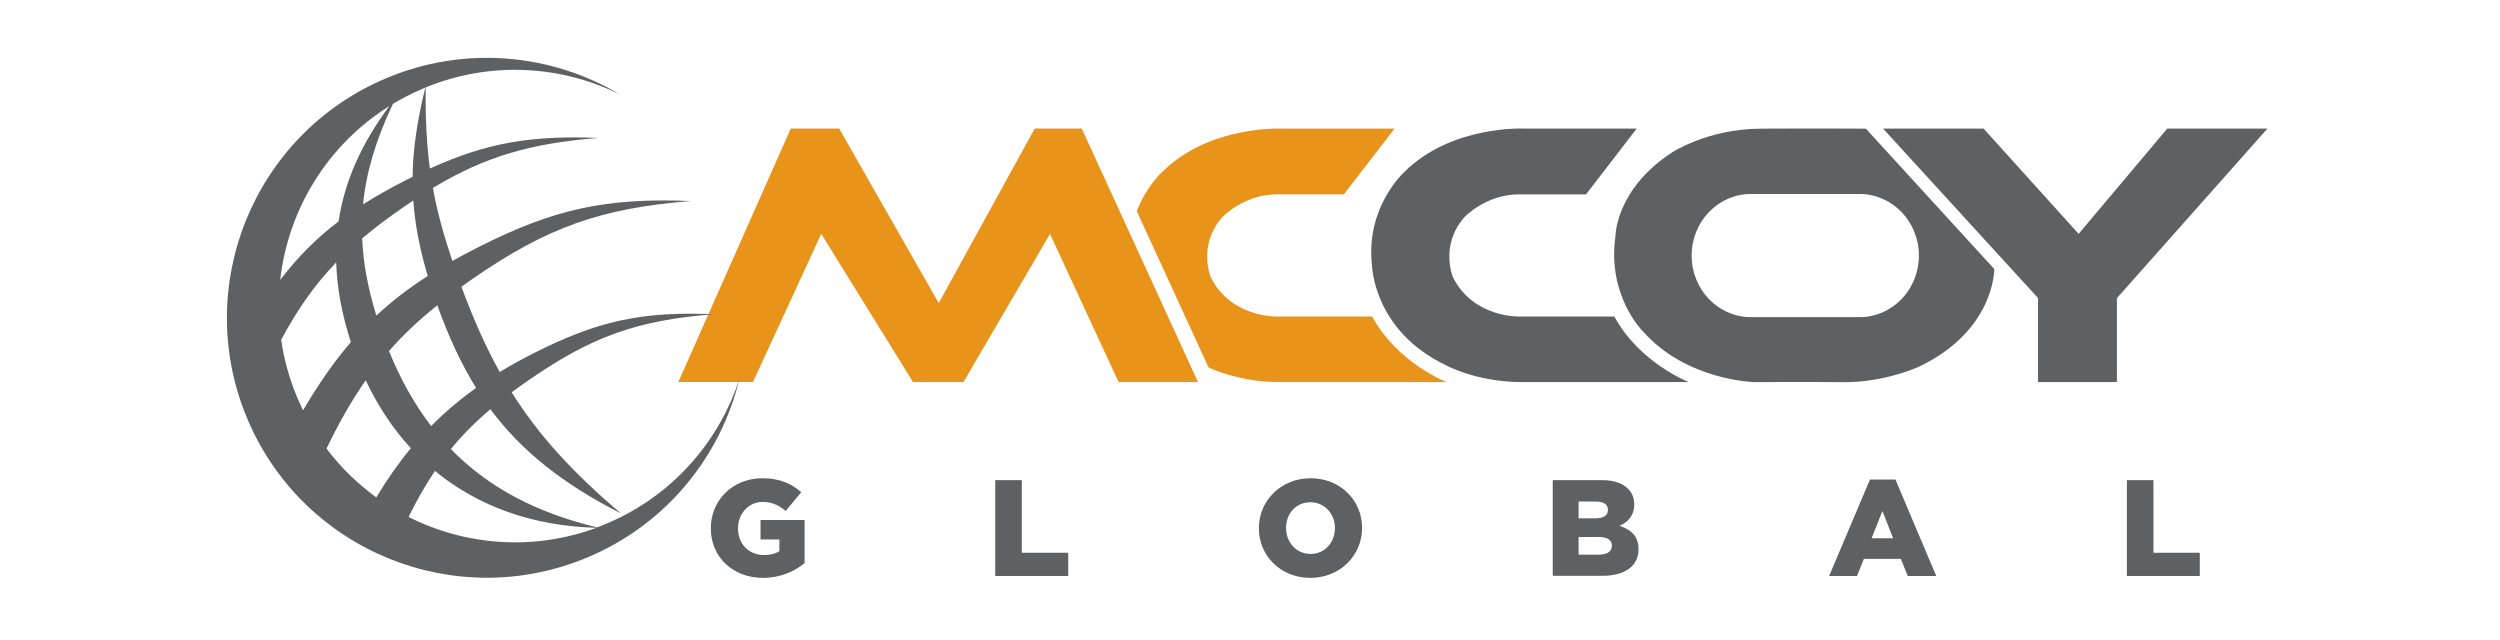
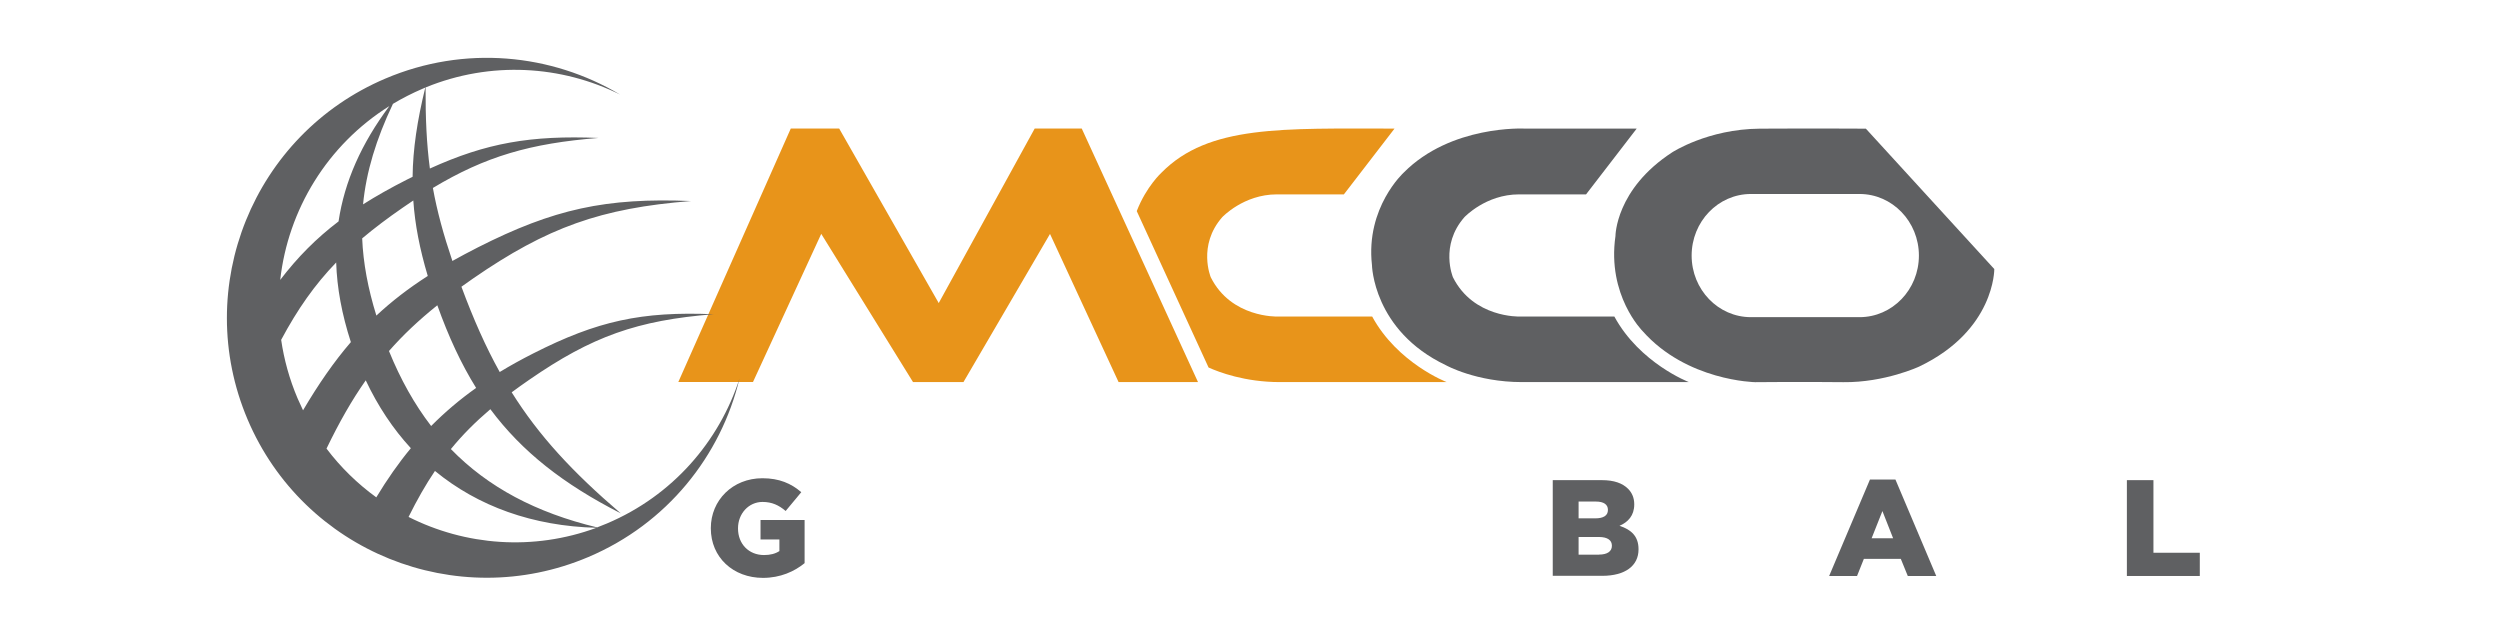
<svg xmlns="http://www.w3.org/2000/svg" width="258" height="66" viewBox="0 0 258 66" fill="none">
  <path d="M73.357 54.525V54.5C73.357 51.62 75.615 49.354 78.683 49.354C80.417 49.354 81.653 49.894 82.692 50.794L81.08 52.733C80.376 52.136 79.665 51.8 78.691 51.8C77.268 51.8 76.163 53.003 76.163 54.516V54.541C76.163 56.136 77.276 57.281 78.847 57.281C79.509 57.281 80.016 57.142 80.434 56.872V55.67H78.487V53.666H83.035V58.116C81.988 58.975 80.532 59.637 78.74 59.637C75.664 59.637 73.357 57.519 73.357 54.525Z" fill="#5F6062" />
-   <path d="M102.709 49.551H105.45V57.044H110.243V59.441H102.709V49.551Z" fill="#5F6062" />
-   <path d="M129.916 54.525V54.5C129.916 51.661 132.207 49.354 135.258 49.354C138.309 49.354 140.567 51.629 140.567 54.467V54.492C140.567 57.33 138.277 59.637 135.225 59.637C132.174 59.637 129.916 57.363 129.916 54.525ZM137.769 54.525V54.5C137.769 53.077 136.739 51.833 135.225 51.833C133.712 51.833 132.722 53.044 132.722 54.475V54.5C132.722 55.923 133.753 57.167 135.25 57.167C136.747 57.167 137.761 55.948 137.761 54.525" fill="#5F6062" />
  <path d="M160.244 49.551H165.316C166.56 49.551 167.435 49.862 168.016 50.443C168.408 50.836 168.654 51.359 168.654 52.038V52.063C168.654 53.208 168.008 53.887 167.132 54.263C168.335 54.656 169.096 55.335 169.096 56.677V56.701C169.096 58.395 167.713 59.425 165.349 59.425H160.244V49.535V49.551ZM164.637 53.494C165.472 53.494 165.938 53.208 165.938 52.635V52.611C165.938 52.071 165.513 51.76 164.694 51.76H162.911V53.494H164.637ZM165.03 57.233C165.864 57.233 166.347 56.906 166.347 56.333V56.309C166.347 55.769 165.922 55.417 165.005 55.417H162.911V57.241H165.03V57.233Z" fill="#5F6062" />
  <path d="M192.964 49.485H195.607L199.82 59.441H196.883L196.163 57.674H192.351L191.647 59.441H188.768L192.981 49.485H192.964ZM195.369 55.547L194.265 52.741L193.152 55.547H195.369Z" fill="#5F6062" />
  <path d="M219.494 49.551H222.235V57.044H227.02V59.441H219.494V49.551Z" fill="#5F6062" />
-   <path d="M124.724 37.927C125.78 38.401 128.463 39.432 132.079 39.432H149.299C149.299 39.432 144.227 37.485 141.609 32.667H131.825C131.825 32.667 127.056 32.822 124.953 28.617C124.953 28.617 123.571 25.337 126.131 22.416C126.131 22.416 128.332 20.06 131.768 20.06H138.689L143.916 13.27H132.324C132.324 13.27 124.749 12.886 119.881 17.802C119.881 17.802 118.302 19.234 117.312 21.786L124.724 37.927Z" fill="#E8941A" />
+   <path d="M124.724 37.927C125.78 38.401 128.463 39.432 132.079 39.432H149.299C149.299 39.432 144.227 37.485 141.609 32.667H131.825C131.825 32.667 127.056 32.822 124.953 28.617C124.953 28.617 123.571 25.337 126.131 22.416C126.131 22.416 128.332 20.06 131.768 20.06H138.689L143.916 13.27C132.324 13.27 124.749 12.886 119.881 17.802C119.881 17.802 118.302 19.234 117.312 21.786L124.724 37.927Z" fill="#E8941A" />
  <path d="M174.291 39.432C174.291 39.432 169.219 37.485 166.601 32.667H156.817C156.817 32.667 152.056 32.822 149.945 28.617C149.945 28.617 148.563 25.337 151.124 22.416C151.124 22.416 153.324 20.06 156.76 20.06H163.681L168.908 13.27H157.316C157.316 13.27 149.741 12.886 144.865 17.811C144.865 17.811 140.922 21.402 141.585 27.341C141.585 27.341 141.691 34.106 149.217 37.69C149.217 37.69 152.342 39.432 157.063 39.432H174.283H174.291Z" fill="#5F6062" />
  <path d="M191.904 32.731H180.696C177.317 32.731 174.577 29.885 174.577 26.375C174.577 22.866 177.317 20.019 180.696 20.019H191.904C195.282 20.019 198.031 22.866 198.031 26.375C198.031 29.885 195.291 32.731 191.904 32.731ZM192.558 13.278C192.558 13.278 187.044 13.245 181.604 13.278C176.238 13.319 172.565 15.724 172.565 15.724C166.715 19.528 166.715 24.363 166.715 24.363C165.832 30.482 169.505 34.155 169.505 34.155C174.062 39.325 181.13 39.44 181.13 39.44C181.13 39.44 185.956 39.391 190.235 39.44C194.513 39.489 198.064 37.828 198.064 37.828C205.885 34.089 205.811 27.766 205.811 27.766L192.558 13.278Z" fill="#5F6062" />
-   <path d="M194.332 13.27L210.325 30.76V39.432H218.465V30.768L234 13.27H223.66L214.514 24.134L204.705 13.27H194.332Z" fill="#5F6062" />
  <path d="M70.002 39.424H77.708L84.752 24.134L94.225 39.432H99.428L108.361 24.142L115.438 39.432H123.635L111.634 13.262H106.782L96.876 31.276L86.601 13.262H81.61L70.002 39.424Z" fill="#E8941A" />
  <path d="M34.939 22.849C35.553 18.734 37.295 14.816 40.183 10.946C33.769 14.963 29.728 21.655 28.918 28.887C30.718 26.53 32.648 24.592 34.939 22.849ZM36.207 35.3C35.282 32.445 34.775 29.713 34.694 27.087C32.485 29.377 30.718 31.889 29.016 35.071C29.311 37.1 29.867 39.129 30.709 41.108C30.89 41.526 31.078 41.935 31.274 42.344C32.886 39.611 34.473 37.321 36.207 35.308M42.4 46.254C40.559 44.258 38.997 41.91 37.745 39.252C36.305 41.297 35.004 43.587 33.696 46.295C35.168 48.242 36.902 49.927 38.833 51.326C39.954 49.469 41.132 47.784 42.4 46.254ZM61.559 54.468C54.998 54.296 49.337 52.259 44.887 48.602C43.929 50.017 43.046 51.572 42.163 53.347C48.012 56.3 55.006 56.881 61.559 54.468ZM42.58 18.243C42.612 15.396 43.054 12.451 43.889 9.04L43.619 9.155C42.547 9.613 41.524 10.136 40.551 10.717C38.817 14.366 37.794 17.728 37.467 21.09C38.833 20.223 40.33 19.381 41.991 18.538L42.588 18.243H42.58ZM44.142 28.469C43.316 25.696 42.825 23.185 42.653 20.689C42.293 20.935 41.917 21.18 41.549 21.442C39.995 22.514 38.62 23.553 37.377 24.6C37.483 27.152 37.974 29.77 38.841 32.568C40.428 31.087 42.171 29.745 44.15 28.477M49.133 40.029C47.586 37.542 46.286 34.736 45.132 31.504C43.226 33.034 41.598 34.564 40.142 36.225C41.336 39.161 42.776 41.73 44.494 43.964C45.917 42.532 47.447 41.231 49.133 40.037M43.921 9.024C43.905 12.206 44.028 14.865 44.363 17.393C50.196 14.742 54.802 13.949 61.772 14.235C54.736 14.791 50.09 16.141 44.674 19.397C45.108 21.802 45.762 24.191 46.686 26.931C47.521 26.465 48.396 25.999 49.312 25.532C57.141 21.565 62.532 20.387 71.302 20.747C62.025 21.483 56.479 23.454 48.813 28.747C48.404 29.026 48.004 29.312 47.619 29.59C48.854 32.928 50.13 35.799 51.57 38.392C52.658 37.73 53.812 37.092 55.023 36.478C61.649 33.116 66.214 32.118 73.642 32.429C65.788 33.05 61.084 34.719 54.605 39.202C53.975 39.636 53.378 40.061 52.806 40.487C55.603 44.953 59.08 48.717 64.062 52.979C58.148 49.96 53.877 46.622 50.605 42.229C49.059 43.546 47.725 44.88 46.531 46.344C50.368 50.287 55.317 52.905 61.624 54.427C61.968 54.296 62.303 54.165 62.647 54.018C69.421 51.146 74.215 45.567 76.317 39.072C74.394 47.048 68.848 54.042 60.716 57.486C47.079 63.27 31.331 56.914 25.547 43.276C19.772 29.639 26.137 13.899 39.774 8.108C47.954 4.631 56.904 5.539 63.997 9.76C57.935 6.75 50.662 6.267 43.921 9.024Z" fill="#5F6062" />
</svg>